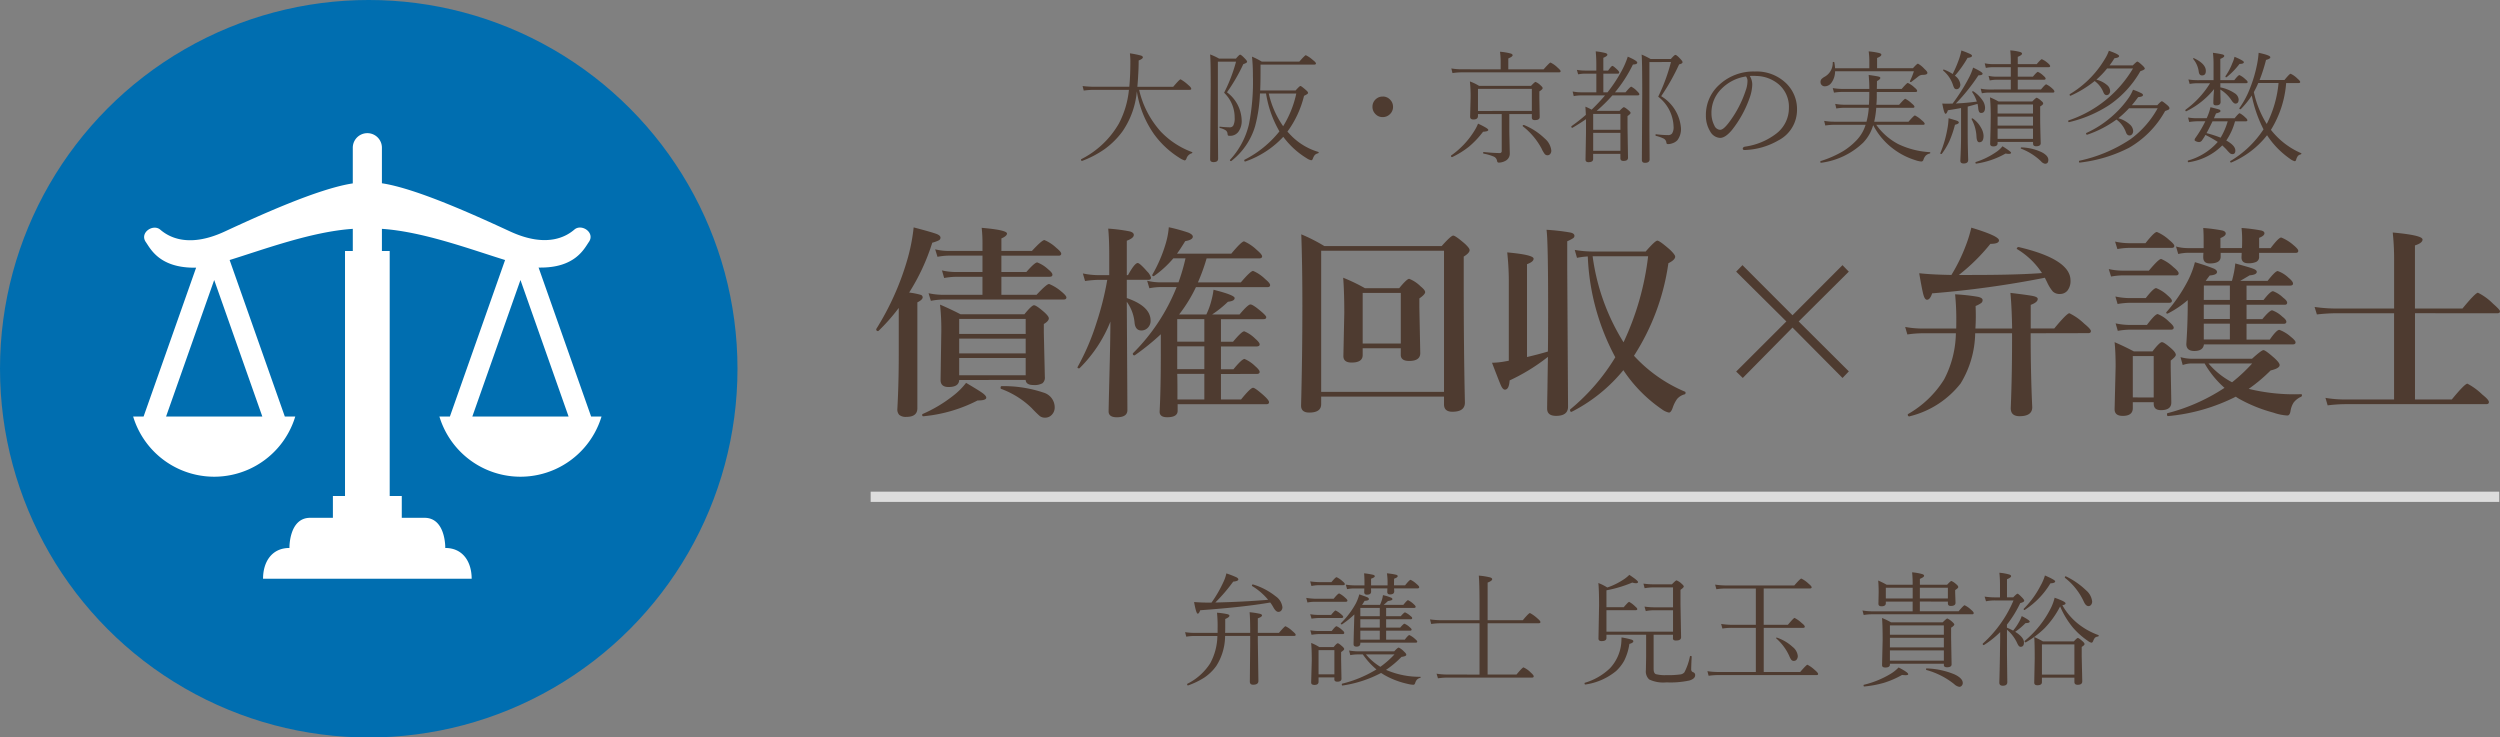
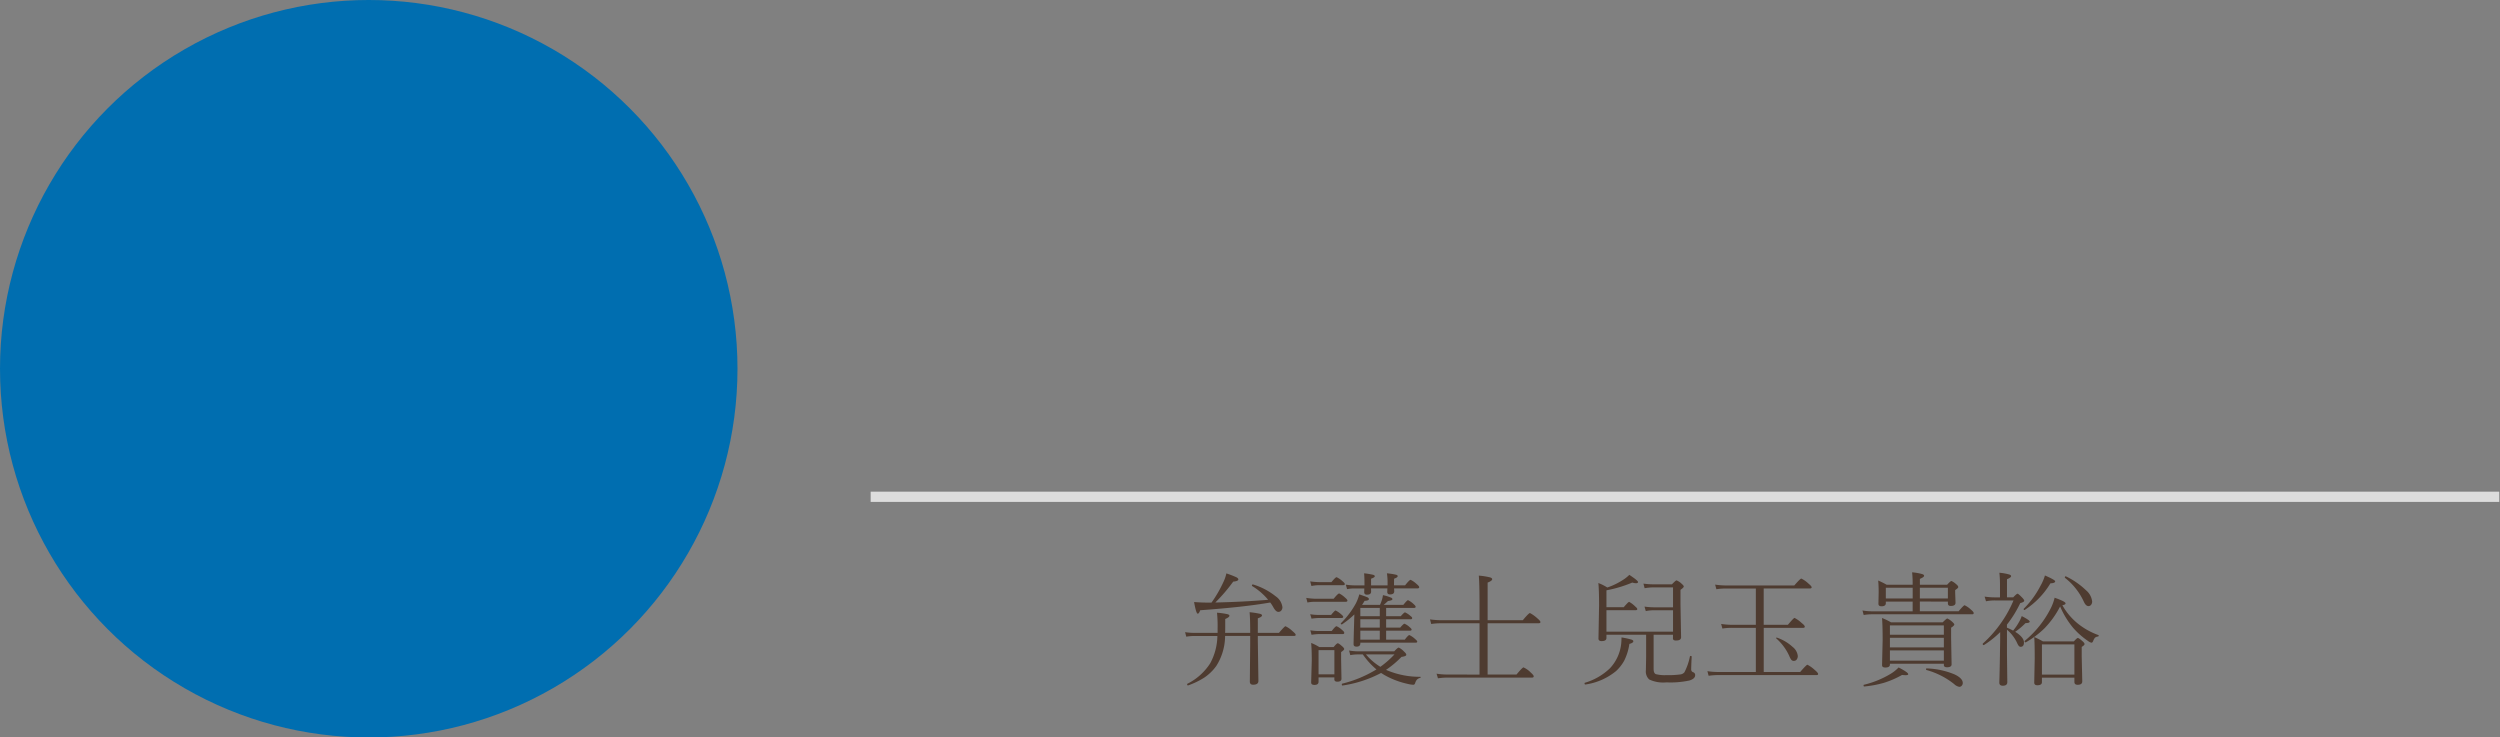
<svg xmlns="http://www.w3.org/2000/svg" width="244.072" height="72" viewBox="0 0 244.072 72">
  <rect x="0" y="0" width="244.072" height="72" fill="#808080" stroke="none" />
  <g id="グループ_80" data-name="グループ 80" transform="translate(-36 -28)">
-     <path id="パス_124" data-name="パス 124" d="M5.988-6.082A8.163,8.163,0,0,1,4.57-2.15,7.923,7.923,0,0,1,2.824-.428,9.825,9.825,0,0,1,.645.709H.633Q.539.709.539.586A.047.047,0,0,1,.563.539a8.824,8.824,0,0,0,3.674-3.48,8.958,8.958,0,0,0,.979-3.287H1.752a7.446,7.446,0,0,0-.949.07L.691-6.6a9.892,9.892,0,0,0,1.061.07h3.5q.105-1.078.105-2.508a7.033,7.033,0,0,0-.047-.756A9.411,9.411,0,0,1,6.4-9.574q.176.064.176.17,0,.146-.41.311,0,.645-.035,1.225-.047.9-.094,1.342h3.5q.621-.732.721-.732A3.855,3.855,0,0,1,11-6.709q.3.246.3.375,0,.105-.158.105H6.211A9.136,9.136,0,0,0,8.332-2.145,8.077,8.077,0,0,0,11.379-.152q.029.012.029.035a.084.084,0,0,1-.064.082.792.792,0,0,0-.516.527q-.07.17-.182.17a2.223,2.223,0,0,1-.574-.3,8.826,8.826,0,0,1-2.4-2.256A9.883,9.883,0,0,1,5.988-6.082Zm14.3,4.436A9.147,9.147,0,0,1,16.576.768h-.018q-.082,0-.082-.117,0-.041.023-.053a10.365,10.365,0,0,0,3.41-2.771,10.643,10.643,0,0,1-1.307-3.7h-.592a14.443,14.443,0,0,1-.475,3.193A6.731,6.731,0,0,1,15.217.715a.04.04,0,0,1-.029.012q-.111,0-.111-.105A.024.024,0,0,1,15.088.6a7.671,7.671,0,0,0,1.846-3.469A21.439,21.439,0,0,0,17.32-7.6a17.3,17.3,0,0,0-.088-1.869,7.555,7.555,0,0,1,.949.48h3.674q.545-.621.633-.621a2.9,2.9,0,0,1,.686.469q.3.229.3.334t-.152.117H18.064v.861q0,.9-.035,1.658h3.463q.381-.434.469-.434t.551.41q.193.164.193.275,0,.088-.393.275A9.834,9.834,0,0,1,20.689-2.15l.182.193A6.176,6.176,0,0,0,23.7-.17a.051.051,0,0,1,.041.053q0,.064-.076.088a.669.669,0,0,0-.3.158A1.221,1.221,0,0,0,23.168.5Q23.115.645,23,.645a1.381,1.381,0,0,1-.445-.205A8.012,8.012,0,0,1,20.285-1.646ZM18.867-5.871a8.963,8.963,0,0,0,1.406,3.193,10.043,10.043,0,0,0,1.283-3.193ZM13.9-8.977v6.4l.023,3.07q0,.334-.445.334-.334,0-.334-.275L13.2-6.639q0-2.543-.059-3.047a6.005,6.005,0,0,1,.879.41h1.641q.328-.387.41-.387.105,0,.463.375.217.217.217.322t-.369.229a17.115,17.115,0,0,1-1.594,2.748,3.537,3.537,0,0,1,1.436,2.736A1.788,1.788,0,0,1,15.949-2.2a1,1,0,0,1-.932.457q-.105,0-.135-.041a.4.4,0,0,1-.041-.176.448.448,0,0,0-.176-.316,1.651,1.651,0,0,0-.557-.223.077.077,0,0,1-.053-.082q0-.064.053-.053a8.971,8.971,0,0,0,.955.064.377.377,0,0,0,.346-.182,1.544,1.544,0,0,0,.129-.756,3.333,3.333,0,0,0-1.031-2.437,15.331,15.331,0,0,0,1.166-3.035Zm16.09,3.4a.965.965,0,0,1,.744.328A.964.964,0,0,1,31-4.57a.958.958,0,0,1-.334.744.976.976,0,0,1-.674.258A.947.947,0,0,1,29.25-3.9a.976.976,0,0,1-.258-.674.965.965,0,0,1,.328-.744A.955.955,0,0,1,29.988-5.572ZM42.352-3.867v1.729l.047,2.1a.79.79,0,0,1-.457.756,1.358,1.358,0,0,1-.621.158q-.146,0-.17-.193A.544.544,0,0,0,40.8.275,4.453,4.453,0,0,0,39.844,0Q39.8-.012,39.8-.082q0-.088.059-.076.973.1,1.547.1a.181.181,0,0,0,.205-.205v-3.6H39.293v.182q0,.346-.445.346-.322,0-.322-.275l.047-1.846a12.991,12.991,0,0,0-.07-1.594,4.892,4.892,0,0,1,.9.434h5.068q.369-.387.439-.387a1.468,1.468,0,0,1,.492.334q.205.176.205.27,0,.123-.322.322v.656l.035,1.834q0,.311-.445.311a.385.385,0,0,1-.264-.064.331.331,0,0,1-.059-.223v-.3Zm2.2-.3V-6.322H39.293v2.156ZM41.508-8.232v-.844a8.347,8.347,0,0,0-.064-.873,5.779,5.779,0,0,1,1.055.176q.176.059.176.17,0,.129-.422.311v1.061H45.7q.586-.662.674-.662a2.577,2.577,0,0,1,.7.5q.287.252.287.34,0,.117-.176.117H37.664a6.378,6.378,0,0,0-.861.07l-.111-.451a6.525,6.525,0,0,0,.973.082Zm2.168,5.566a.039.039,0,0,1-.018-.035q0-.094.105-.094h.023a6.332,6.332,0,0,1,2.021,1.313,1.8,1.8,0,0,1,.645,1.172.525.525,0,0,1-.117.357.342.342,0,0,1-.258.111A.339.339,0,0,1,45.8.023,2.656,2.656,0,0,1,45.5-.5,6.818,6.818,0,0,0,43.676-2.666Zm-6.9,3h-.023q-.094,0-.094-.123A.039.039,0,0,1,36.68.176,8.165,8.165,0,0,0,38.924-2.2,4.2,4.2,0,0,0,39.3-2.93q1,.463,1,.615t-.51.176A8.888,8.888,0,0,1,38.42-.686,8.417,8.417,0,0,1,36.779.334Zm13.061-3.7q-.527.375-1.312.838a.052.052,0,0,1-.023.006q-.094,0-.094-.117a.063.063,0,0,1,.018-.047,17.313,17.313,0,0,0,1.4-1.1q-.023-.5-.047-.8a4.951,4.951,0,0,1,.609.293A18.059,18.059,0,0,0,51.7-5.689H49.418a4.69,4.69,0,0,0-.779.07l-.105-.451a4.083,4.083,0,0,0,.885.082h1.43V-7.811H49.781a3.666,3.666,0,0,0-.709.07l-.123-.439a4.529,4.529,0,0,0,.832.07h1.066v-.434a13.983,13.983,0,0,0-.059-1.441,6,6,0,0,1,.973.17q.164.059.164.158,0,.135-.393.3v1.248H52q.322-.457.416-.457t.48.369q.182.17.182.281t-.158.105H51.533v1.822h.41a14.585,14.585,0,0,0,1.4-2.133,7.958,7.958,0,0,0,.574-1.348q.926.4.926.58t-.422.188A13.281,13.281,0,0,1,52.67-5.988H53.7q.463-.551.557-.551a1.989,1.989,0,0,1,.563.434q.229.211.229.311t-.158.105H52.418a15.722,15.722,0,0,1-1.535,1.512h2.232q.334-.357.416-.357.105,0,.457.3.205.176.205.252,0,.111-.3.311V-2.5L53.941.4q0,.311-.445.311-.3,0-.3-.264V.023h-2.66v.5q0,.311-.457.311-.287,0-.287-.264l.047-2.613ZM53.2-.275V-2.027h-2.66V-.275Zm0-2.051V-3.879h-2.66v1.553Zm2.83-6.615v6.5L56.051.551q0,.346-.457.346-.3,0-.3-.287l.035-6.516q0-3.193-.059-3.768a7.905,7.905,0,0,1,.873.434h1.98q.346-.4.445-.4.123,0,.48.387.217.229.217.322,0,.141-.334.217a21.3,21.3,0,0,1-1.752,3.105A4.006,4.006,0,0,1,59.109-2.52a1.8,1.8,0,0,1-.346,1.207,1.153,1.153,0,0,1-.486.3,1.243,1.243,0,0,1-.416.082q-.105,0-.135-.035a.358.358,0,0,1-.047-.158.482.482,0,0,0-.27-.352,3.589,3.589,0,0,0-.738-.258.077.077,0,0,1-.047-.082q0-.088.059-.076a9.906,9.906,0,0,0,1.178.082.473.473,0,0,0,.381-.158,1.144,1.144,0,0,0,.146-.691,3.833,3.833,0,0,0-1.5-2.9,17.98,17.98,0,0,0,1.248-3.387Zm9.8,1.359a1.6,1.6,0,0,1,.24.885,4.186,4.186,0,0,1-.229,1.178,10.835,10.835,0,0,1-1.729,3.182q-.656.8-1.184.8a1.17,1.17,0,0,1-.961-.627,2.9,2.9,0,0,1-.422-1.582,3.939,3.939,0,0,1,1.307-2.977,4.892,4.892,0,0,1,3.48-1.295,4.133,4.133,0,0,1,3.1,1.2,3.5,3.5,0,0,1,1.008,2.549,3.342,3.342,0,0,1-1.822,2.977,6.974,6.974,0,0,1-3.27.938H65.32q-.176,0-.176-.135t.205-.193a6.492,6.492,0,0,0,3.064-1.271,3.133,3.133,0,0,0,1.236-2.52,2.886,2.886,0,0,0-1.014-2.309,3.476,3.476,0,0,0-2.156-.8q-.152-.012-.322-.012T65.83-7.582Zm-.369.047a4.219,4.219,0,0,0-2.4,1.213,3.267,3.267,0,0,0-.973,2.373,2.607,2.607,0,0,0,.287,1.213.649.649,0,0,0,.563.41q.316,0,.844-.7A10.7,10.7,0,0,0,65.432-6.17a2.656,2.656,0,0,0,.17-.861A.707.707,0,0,0,65.461-7.535ZM77.877-2.783a4.069,4.069,0,0,1-.984,1.717,7.292,7.292,0,0,1-4.1,1.957q-.076.012-.076-.1,0-.059.041-.07a10.356,10.356,0,0,0,2.2-.973,6.634,6.634,0,0,0,1.271-1.031,3.779,3.779,0,0,0,.908-1.535H74.1a6.984,6.984,0,0,0-.9.07L73.09-3.2a5.777,5.777,0,0,0,1,.082h3.135a7.265,7.265,0,0,0,.223-1.359H75.117a4.817,4.817,0,0,0-.838.07l-.111-.451a5.115,5.115,0,0,0,.949.082h2.344q.035-.5.035-1.113v-.135H74.889a4.689,4.689,0,0,0-.838.07L73.928-6.4a6.4,6.4,0,0,0,.949.082H77.5q0-.65-.064-1.365.791.111.979.164.158.041.158.123,0,.146-.328.311,0,.457-.012.768H80.66q.5-.586.6-.586a2.306,2.306,0,0,1,.645.445q.264.205.264.334,0,.105-.164.105H78.229v.41a8.189,8.189,0,0,1-.041.838h2.221q.51-.586.6-.586a2.643,2.643,0,0,1,.633.457q.264.217.264.322t-.164.105H78.176a8.832,8.832,0,0,1-.2,1.359h3.346q.533-.615.633-.615a2.709,2.709,0,0,1,.662.469q.287.234.287.34t-.152.105H78.176A6.13,6.13,0,0,0,80.314-.937,8.136,8.136,0,0,0,83.4-.146a.06.06,0,0,1,.053.064.069.069,0,0,1-.053.07A.807.807,0,0,0,83,.2a1.159,1.159,0,0,0-.223.41.21.21,0,0,1-.217.158A2.312,2.312,0,0,1,82,.639,7,7,0,0,1,79.9-.422,6.808,6.808,0,0,1,77.877-2.783ZM74.156-8.338H77.5v-.785a6.546,6.546,0,0,0-.064-.861,6.562,6.562,0,0,1,1.061.17q.176.059.176.152,0,.158-.416.322v1h3.5q.4-.445.492-.445a2.408,2.408,0,0,1,.621.5q.3.27.3.4,0,.193-.451.193a.683.683,0,0,0-.445.164q-.105.088-.68.527a.063.063,0,0,1-.035.012q-.094,0-.094-.076a.065.065,0,0,1,.006-.029,6.562,6.562,0,0,0,.381-.949H74.156A1.9,1.9,0,0,1,73.8-6.92a.8.8,0,0,1-.645.346.409.409,0,0,1-.316-.135.4.4,0,0,1-.105-.275.44.44,0,0,1,.1-.3,1.391,1.391,0,0,1,.346-.246A1.541,1.541,0,0,0,73.928-8.9q0-.053.076-.053t.082.053A5.261,5.261,0,0,1,74.156-8.338ZM85.629-4.887a17.9,17.9,0,0,0,1.559-2.455A5.568,5.568,0,0,0,87.633-8.4q.926.434.926.592t-.41.164a18.336,18.336,0,0,1-2.2,2.748q1.1-.053,2.045-.187A3.424,3.424,0,0,0,87.545-6a.065.065,0,0,1-.006-.029q0-.064.076-.064a.072.072,0,0,1,.041.012,3.067,3.067,0,0,1,.879.855,1.337,1.337,0,0,1,.264.715q0,.539-.375.539a.224.224,0,0,1-.217-.129,1.145,1.145,0,0,1-.082-.4q-.012-.117-.059-.357-.41.117-.961.264v2.637q0,1.014.047,2.572,0,.346-.445.346-.322,0-.322-.275.07-1.336.07-2.379v-2.76q-.686.129-1.283.217-.117.346-.229.346-.141,0-.322-1,.229.012.492.012Zm.006-2.889A10.936,10.936,0,0,0,86.2-9.07a5.867,5.867,0,0,0,.287-1,9.188,9.188,0,0,1,.861.34q.176.094.176.176,0,.158-.434.205a10.422,10.422,0,0,1-1.236,1.74,1.207,1.207,0,0,1,.533.873.472.472,0,0,1-.129.34.312.312,0,0,1-.234.105.263.263,0,0,1-.223-.1,1.393,1.393,0,0,1-.129-.293A3.065,3.065,0,0,0,84.721-8.1a.034.034,0,0,1-.018-.029q0-.082.07-.082a.024.024,0,0,1,.018.006A4.047,4.047,0,0,1,85.635-7.775ZM93.48-1.143H90.023v.135q0,.3-.416.3-.311,0-.311-.252.053-1.775.053-2.484a19.406,19.406,0,0,0-.07-2.051,6.612,6.612,0,0,1,.832.4h3.3q.346-.363.434-.363a1.383,1.383,0,0,1,.434.3q.193.146.193.264t-.293.287v1.049q0,.779.053,2.537,0,.3-.445.3-.3,0-.3-.252Zm0-.3v-1H90.023v1Zm0-1.295v-.879H90.023v.879Zm0-1.178V-4.8H90.023v.885Zm-2.168-2.35v-.949H89.918a3.323,3.323,0,0,0-.662.07l-.117-.451a3.377,3.377,0,0,0,.768.082h1.406v-.926H89.531a3.42,3.42,0,0,0-.656.07l-.111-.451a4,4,0,0,0,.756.082h1.793v-.117a11.3,11.3,0,0,0-.053-1.225,4.741,4.741,0,0,1,.984.164q.164.059.164.158,0,.135-.416.311v.709h1.852q.4-.48.5-.48a2.208,2.208,0,0,1,.592.387q.217.182.217.287t-.176.105H91.992v.926h1.477q.393-.469.486-.469a1.736,1.736,0,0,1,.539.375q.217.182.217.275,0,.117-.158.117H91.992v.949H94.26q.416-.5.51-.5a2.113,2.113,0,0,1,.58.4q.217.182.217.3t-.164.105H89.174a3.615,3.615,0,0,0-.686.07l-.117-.451a4.6,4.6,0,0,0,.814.082ZM92.332-.48a.052.052,0,0,1-.047-.053.067.067,0,0,1,.076-.076,4.913,4.913,0,0,1,2,.486q.615.334.615.727t-.328.381a.657.657,0,0,1-.387-.24A5.794,5.794,0,0,0,92.332-.48Zm-4.84-2.865a.111.111,0,0,1-.006-.035q0-.064.076-.064a.072.072,0,0,1,.041.012,2.719,2.719,0,0,1,.82.932,1.631,1.631,0,0,1,.229.762q0,.627-.416.627-.246,0-.275-.557A3.832,3.832,0,0,0,87.492-3.346ZM84.58.012a.062.062,0,0,1-.053.023q-.1,0-.1-.07a.052.052,0,0,1,.006-.023,11.172,11.172,0,0,0,.674-2.291,6.886,6.886,0,0,0,.129-1.107q.721.2.855.258t.146.164q0,.123-.375.217a10.742,10.742,0,0,1-.551,1.611A7.15,7.15,0,0,1,84.58.012Zm3.363.961q-.082.012-.082-.1A.054.054,0,0,1,87.9.814a7.371,7.371,0,0,0,1.986-.973A2.561,2.561,0,0,0,90.5-.721q.838.521.838.633t-.234.111a1.437,1.437,0,0,1-.3-.035A8.183,8.183,0,0,1,87.943.973Zm13.869-4.43a2.788,2.788,0,0,1,1.1.592.906.906,0,0,1,.346.645.5.5,0,0,1-.1.322.316.316,0,0,1-.258.123q-.24,0-.352-.322a2.611,2.611,0,0,0-.92-1.23,10.578,10.578,0,0,1-2.854,1.477h-.012q-.1,0-.1-.123a.046.046,0,0,1,.029-.047A10.03,10.03,0,0,0,101.145-3.6a9.968,9.968,0,0,0,1.6-1.74,4.147,4.147,0,0,0,.5-.9,5.925,5.925,0,0,1,.838.352q.135.082.135.164,0,.17-.469.205-.34.463-.621.791h2.484q.357-.387.445-.387t.527.375q.217.188.217.3a.151.151,0,0,1-.073.135,2.039,2.039,0,0,1-.349.141,9.367,9.367,0,0,1-3.527,3.592A14.009,14.009,0,0,1,98.045.873q-.076.012-.076-.111,0-.064.041-.07A14.44,14.44,0,0,0,103-1.412,9.319,9.319,0,0,0,105.65-4.43h-2.795A10.245,10.245,0,0,1,101.813-3.457Zm-1.1-4.857a8.808,8.808,0,0,1-1.043,1.09,2.553,2.553,0,0,1,1.025.516.8.8,0,0,1,.316.574.454.454,0,0,1-.111.316.3.3,0,0,1-.234.105q-.2,0-.311-.275a2.5,2.5,0,0,0-.855-1.1,10.689,10.689,0,0,1-2.338,1.43.045.045,0,0,1-.018.006q-.088,0-.088-.117a.042.042,0,0,1,.023-.041A9.88,9.88,0,0,0,100.5-9.246a3.823,3.823,0,0,0,.387-.8q1,.352,1,.516t-.457.217a7.828,7.828,0,0,1-.48.7h2.268q.375-.375.445-.375.105,0,.539.41.193.193.193.275,0,.111-.434.252a9.939,9.939,0,0,1-3.029,3.3A12.26,12.26,0,0,1,97-3.076q-.082.012-.082-.105,0-.053.035-.064a11.568,11.568,0,0,0,6.287-5.068Zm14.121,2.648a8.117,8.117,0,0,1-1.066,1.318.048.048,0,0,1-.035.012q-.105,0-.105-.094a.057.057,0,0,1,.012-.029,8.654,8.654,0,0,0,1.055-2,12.75,12.75,0,0,0,.621-2.074,9.1,9.1,0,0,0,.193-1.312q1.143.24,1.143.434,0,.152-.422.264a16.387,16.387,0,0,1-.627,1.957h2.426q.5-.609.6-.609a2.123,2.123,0,0,1,.65.457q.287.24.287.346t-.17.105h-1.2a10.109,10.109,0,0,1-1.488,4.57l.141.17a7.5,7.5,0,0,0,2.8,2.1q.035.012.035.041,0,.059-.082.088a.5.5,0,0,0-.258.146,1.142,1.142,0,0,0-.164.334q-.047.182-.146.182a1.4,1.4,0,0,1-.516-.275,8.353,8.353,0,0,1-2.186-2.262,8.751,8.751,0,0,1-3.486,2.66.045.045,0,0,1-.018.006q-.1,0-.1-.105a.046.046,0,0,1,.018-.041,9.923,9.923,0,0,0,3.24-3.094A12.642,12.642,0,0,1,114.838-5.666Zm.205-.346a9.857,9.857,0,0,0,1.26,3.117,11.011,11.011,0,0,0,1.154-4h-1.98Q115.295-6.475,115.043-6.012Zm-1.834,2.854a6.124,6.124,0,0,1-.855,1.875q.885.492.885.984,0,.346-.287.346a.365.365,0,0,1-.24-.088,3.187,3.187,0,0,1-.316-.334q-.123-.141-.434-.428A5.794,5.794,0,0,1,108.674.838q-.082.012-.082-.105,0-.053.035-.064a6.025,6.025,0,0,0,2.889-1.811,10.772,10.772,0,0,0-1.2-.686,4.477,4.477,0,0,1-.334.527.351.351,0,0,1-.3.17.706.706,0,0,1-.27-.064q-.158-.064-.158-.141a.48.48,0,0,1,.105-.229,10.915,10.915,0,0,0,.943-1.594h-.814a5.653,5.653,0,0,0-.756.07l-.117-.439a5.161,5.161,0,0,0,.861.07h.961q.012-.023.117-.275a4.832,4.832,0,0,0,.252-.8q.727.176.867.234a.162.162,0,0,1,.111.146q0,.123-.439.229l-.2.469h2.016q.4-.492.492-.492a2.083,2.083,0,0,1,.539.4q.217.182.217.287t-.158.105Zm-.721,0h-1.477q-.4.838-.586,1.154a11.6,11.6,0,0,1,1.377.445A6.8,6.8,0,0,0,112.488-3.158Zm-1.377-4.02V-8.619a9.829,9.829,0,0,0-.059-1.225,8.976,8.976,0,0,1,.955.164q.152.053.152.141,0,.135-.387.287v2.074h1.365q.393-.492.5-.492a2.071,2.071,0,0,1,.574.4q.229.182.229.287t-.158.105h-2.508v.41a3.713,3.713,0,0,1,1.377.557.8.8,0,0,1,.41.615q0,.41-.311.41-.182,0-.41-.357a3.428,3.428,0,0,0-1.066-1.014q.006.5.018.908.006.264.006.3,0,.334-.422.334-.187,0-.24-.07A.363.363,0,0,1,111.088-5q0-.475.07-1.3a8,8,0,0,1-2.7,2.156.052.052,0,0,1-.023.006q-.082,0-.082-.105a.056.056,0,0,1,.023-.047,9.116,9.116,0,0,0,2.391-2.584h-1.225a4.284,4.284,0,0,0-.768.07l-.123-.439a5.272,5.272,0,0,0,.879.07ZM109.119-9.24a.034.034,0,0,1-.012-.023q0-.059.07-.059a.052.052,0,0,1,.023.006q1.154.545,1.154,1.242,0,.439-.375.439-.281,0-.322-.393A2.382,2.382,0,0,0,109.119-9.24Zm3.264,1.775a.063.063,0,0,1-.035.012q-.082,0-.082-.088a.063.063,0,0,1,.012-.035,5.793,5.793,0,0,0,.656-1.242,2.778,2.778,0,0,0,.217-.639q.914.381.914.527,0,.17-.422.17A7.534,7.534,0,0,1,112.383-7.465Z" transform="translate(141 43)" fill="#4e3b30" />
    <path id="パス_125" data-name="パス 125" d="M9.012-7.178q-2.584.451-6.838.756-.117.334-.24.334-.158,0-.357-1.137.715.059,1.617.059h.082A11.978,11.978,0,0,0,4.43-9.158a3.757,3.757,0,0,0,.3-.861,9.34,9.34,0,0,1,.973.375q.193.1.193.211,0,.17-.5.217A16.588,16.588,0,0,1,3.65-7.178q2.678-.059,5.156-.264A6.128,6.128,0,0,0,7.248-8.783a.047.047,0,0,1-.023-.047q0-.111.088-.111H7.33A6.6,6.6,0,0,1,9.539-7.787,1.51,1.51,0,0,1,10.2-6.732a.5.5,0,0,1-.123.352.353.353,0,0,1-.275.117q-.24,0-.492-.457A3.622,3.622,0,0,0,9.012-7.178ZM7.8-4.213H9.861q.557-.65.639-.65a2.588,2.588,0,0,1,.686.48q.311.258.311.352,0,.117-.158.117H7.8v.492L7.857.48q0,.369-.516.369Q7.02.85,7.02.539l.035-3.7v-.756H4.605A5.531,5.531,0,0,1,3.756-1,4.584,4.584,0,0,1,2.584.146,7.627,7.627,0,0,1,1,.914H.979Q.9.914.9.809.9.768.92.756a5.635,5.635,0,0,0,2.232-2,5.791,5.791,0,0,0,.7-2.666H1.629a4.548,4.548,0,0,0-.814.07L.7-4.283a5.969,5.969,0,0,0,.932.07H3.873v-.41a12.777,12.777,0,0,0-.059-1.559,7.06,7.06,0,0,1,1.031.146q.182.053.182.152,0,.141-.41.316v.92q0,.287-.012.434H7.055q0-1.477-.059-2.016a7.828,7.828,0,0,1,1.025.158q.187.053.188.152,0,.146-.41.287ZM17.977-6.949h1.752a4.628,4.628,0,0,0,.182-.469,2.7,2.7,0,0,0,.105-.48,4.481,4.481,0,0,1,.809.252q.117.059.117.146,0,.117-.434.176-.322.3-.422.375h1.922q.363-.457.457-.457a2.067,2.067,0,0,1,.574.41q.17.152.17.229,0,.117-.158.117H20.326v.809h1.43q.328-.375.416-.375a1.93,1.93,0,0,1,.516.34q.182.129.182.217,0,.117-.152.117H20.326v.814H21.7q.328-.381.416-.381a1.7,1.7,0,0,1,.516.346q.182.146.182.229,0,.105-.152.105H20.326v.879h1.822Q22.488-4,22.594-4a2.15,2.15,0,0,1,.586.41q.182.146.182.229,0,.105-.152.105h-5.4v.059q0,.328-.375.328-.287,0-.287-.24,0-.176.023-1.072.029-.973.041-1.482.012-.111.012-.352a8.721,8.721,0,0,1-1.2.967.065.065,0,0,1-.029.006q-.094,0-.094-.082a.048.048,0,0,1,.012-.035,8.284,8.284,0,0,0,1.441-1.9,4.3,4.3,0,0,0,.352-.914q.656.223.8.293t.135.176q0,.141-.416.164l-.129.211Q18.023-7.014,17.977-6.949Zm-.17,1.107h1.9V-6.65h-1.9Zm0,.3v.814h1.9v-.814Zm0,1.113v.879h1.9V-4.43ZM15.275.135H13.729V.557q0,.311-.4.311-.322,0-.322-.24L13.066-1.5q0-1.09-.059-1.729a4.548,4.548,0,0,1,.791.4h1.406q.3-.369.4-.369t.422.287q.205.176.205.275t-.3.3v.7l.035,1.9q0,.287-.41.287-.287,0-.287-.24Zm0-.3V-2.531H13.729V-.164Zm5.818-8.689h1.084q.428-.539.539-.539a2.373,2.373,0,0,1,.6.422q.24.193.24.3t-.158.117H21.105l.012.287q0,.3-.416.3-.264,0-.264-.252l.012-.334h-1.6q.012.193.012.311,0,.3-.4.3-.275,0-.275-.252l.012-.357h-.984a3.608,3.608,0,0,0-.7.07l-.123-.439a5.894,5.894,0,0,0,.82.07h1v-.252q0-.539-.035-.926a6.813,6.813,0,0,1,.885.146q.158.047.158.141,0,.111-.363.24v.65h1.611v-.252a5.724,5.724,0,0,0-.064-.926,6.566,6.566,0,0,1,.9.141q.152.047.152.135,0,.129-.352.252ZM19.834-.3A11.663,11.663,0,0,1,16.072.926Q16,.938,16,.814q0-.064.041-.07a11.814,11.814,0,0,0,3.34-1.389,7.347,7.347,0,0,1-1.33-1.465h-.434a4,4,0,0,0-.791.07l-.117-.451a5.706,5.706,0,0,0,.908.082h3.5q.334-.369.445-.369a1.793,1.793,0,0,1,.516.393q.217.188.217.311,0,.146-.469.205A9.465,9.465,0,0,1,20.314-.6l.205.082a8.175,8.175,0,0,0,3.135.592q.047,0,.047.041a.064.064,0,0,1-.047.064.705.705,0,0,0-.322.176.9.9,0,0,0-.17.328q-.053.17-.182.17a2.874,2.874,0,0,1-.586-.094,8.027,8.027,0,0,1-2.273-.879ZM18.357-2.109A5.672,5.672,0,0,0,19.764-.9a9.168,9.168,0,0,0,1.377-1.213Zm-5.326-6.68-.117-.451a6.216,6.216,0,0,0,.826.07h1.248q.4-.48.5-.48a2.156,2.156,0,0,1,.586.4q.217.17.217.275t-.158.105h-2.4A4.055,4.055,0,0,0,13.031-8.789Zm-.387,1.611-.117-.451a6.525,6.525,0,0,0,.826.082h1.852q.422-.516.539-.516a2.35,2.35,0,0,1,.574.41q.229.188.229.287,0,.117-.158.117H13.354A3.727,3.727,0,0,0,12.645-7.178Zm.4,1.582-.129-.439a4.747,4.747,0,0,0,.826.07h1.213q.352-.434.439-.434a2.354,2.354,0,0,1,.574.4q.17.135.17.229t-.152.105H13.74A5.2,5.2,0,0,0,13.043-5.6Zm0,1.57-.117-.439a4.747,4.747,0,0,0,.826.07h1.26q.363-.469.469-.469a1.785,1.785,0,0,1,.563.387q.193.146.193.264t-.158.117H13.74A5.2,5.2,0,0,0,13.043-4.025Zm16.4,3.885V-5.15H25.688a5.822,5.822,0,0,0-.961.07l-.117-.451a8.094,8.094,0,0,0,1.078.082h3.756V-6.973q0-2.039-.07-2.83a6.656,6.656,0,0,1,1.113.176q.193.064.193.17,0,.164-.445.334v3.674h3.434q.58-.7.7-.7a3.388,3.388,0,0,1,.721.516q.3.252.3.363t-.158.117H30.234v5.01h2.818q.58-.7.686-.7a2.261,2.261,0,0,1,.721.516q.275.24.275.357t-.158.123H26.285a6.566,6.566,0,0,0-.9.07l-.135-.451a7.237,7.237,0,0,0,1.008.082ZM41.836-4.33h6.5V-6.422h-1.8a3.954,3.954,0,0,0-.861.082l-.123-.439a6.558,6.558,0,0,0,.984.07h1.8V-8.654H46.477a4.973,4.973,0,0,0-.914.082l-.117-.451a6.9,6.9,0,0,0,1.031.07h1.752q.369-.387.451-.387a1.539,1.539,0,0,1,.5.334q.205.176.205.27t-.322.322v1.383l.059,3.24q0,.322-.469.322a.439.439,0,0,1-.275-.059.283.283,0,0,1-.047-.193v-.311H46.441V-.7q0,.428.217.516a3.486,3.486,0,0,0,1.055.094,8.324,8.324,0,0,0,1.365-.07.6.6,0,0,0,.369-.205,5.734,5.734,0,0,0,.539-1.553q.012-.041.07-.041.1,0,.1.07-.047.932-.047,1.236a.284.284,0,0,0,.205.287.278.278,0,0,1,.182.287q0,.34-.562.516a8.821,8.821,0,0,1-2.244.182A3.194,3.194,0,0,1,46.008.334a1.065,1.065,0,0,1-.322-.9l.023-1.242V-4.031H41.836v.311q0,.311-.469.311-.311,0-.311-.252l.059-3.229q0-1.523-.07-2.191a4.675,4.675,0,0,1,.873.439,6.909,6.909,0,0,0,1.658-.826,3.164,3.164,0,0,0,.492-.41q.85.557.85.7,0,.117-.205.117a1.36,1.36,0,0,1-.357-.064,12.172,12.172,0,0,1-2.52.756v1.646h1.693q.434-.516.527-.516a2.633,2.633,0,0,1,.609.469q.182.146.182.24t-.158.105H41.836ZM39.791.826Q39.7.844,39.7.715a.054.054,0,0,1,.035-.059A5.954,5.954,0,0,0,42.176-.756a4.152,4.152,0,0,0,1.107-2.473q.023-.264.023-.539a7.342,7.342,0,0,1,.99.217q.164.064.164.152,0,.164-.387.264a5.312,5.312,0,0,1-.51,1.646,4.044,4.044,0,0,1-.785,1A6.057,6.057,0,0,1,39.791.826ZM56.42-.393V-4.705H54.07a5.5,5.5,0,0,0-.914.07l-.123-.451A7.3,7.3,0,0,0,54.053-5H56.42V-8.543H53.5a5.619,5.619,0,0,0-.932.07l-.123-.451a7.68,7.68,0,0,0,1.055.082h6.674q.586-.674.686-.674a2.756,2.756,0,0,1,.709.5q.3.246.3.352t-.158.117H57.188V-5h2.361q.563-.674.65-.674a2.987,2.987,0,0,1,.7.5q.3.234.3.352t-.158.117h-3.85V-.393H60.75q.609-.709.709-.709a3.281,3.281,0,0,1,.732.527q.311.264.311.375t-.158.105H52.793a7.663,7.663,0,0,0-.984.07l-.117-.451a6.793,6.793,0,0,0,1.09.082Zm1.992-3.281A.04.04,0,0,1,58.4-3.7q0-.053.064-.053a.052.052,0,0,1,.023.006,4.346,4.346,0,0,1,1.529.908,1.3,1.3,0,0,1,.5.873A.554.554,0,0,1,60.4-1.6a.339.339,0,0,1-.258.123.318.318,0,0,1-.252-.1,1.611,1.611,0,0,1-.205-.381A5.074,5.074,0,0,0,58.412-3.674Zm14.021-3.6v.949h3.785q.492-.586.586-.586a2.347,2.347,0,0,1,.633.445q.252.205.252.322t-.152.117H67.723a4.381,4.381,0,0,0-.773.07L66.832-6.4a5.62,5.62,0,0,0,.891.082H71.73v-.949H69.111v.158q0,.3-.422.3-.3,0-.3-.252l.023-1.107q0-.674-.047-1.154a7.062,7.062,0,0,1,.826.41H71.73a10.677,10.677,0,0,0-.053-1.213,5.227,5.227,0,0,1,1,.176q.17.059.17.164,0,.129-.41.3v.574h2.654q.346-.369.422-.369a1.687,1.687,0,0,1,.463.311q.205.164.205.287,0,.1-.3.287v.264l.035.979q0,.311-.469.311-.275,0-.275-.252v-.17Zm0-.3H75.17V-8.619H72.434Zm-.7,0V-8.619H69.111V-7.57ZM74.777-1.2H69.51v.082q0,.287-.445.287-.322,0-.322-.229L68.8-3.516q0-1.418-.059-2.15a6.219,6.219,0,0,1,.873.422h5.051q.375-.375.445-.375a1.608,1.608,0,0,1,.469.316q.217.188.217.275,0,.105-.311.311v1.043l.047,2.531q0,.287-.445.287-.311,0-.311-.223Zm0-.3v-1H69.51v1Zm0-1.295v-.937H69.51v.938Zm0-1.236v-.914H69.51v.914ZM73.084-.586a.068.068,0,0,1-.047-.07q0-.088.064-.088a7.655,7.655,0,0,1,2.736.592q.785.381.785.826a.381.381,0,0,1-.111.281.308.308,0,0,1-.223.1.938.938,0,0,1-.5-.264A7.531,7.531,0,0,0,73.084-.586ZM67.014,1.02q-.076.012-.076-.105,0-.059.041-.064A9.179,9.179,0,0,0,69.545-.193a3.775,3.775,0,0,0,.814-.645q.938.486.938.656,0,.1-.258.1a3.129,3.129,0,0,1-.346-.023,8.9,8.9,0,0,1-1.77.768A10.356,10.356,0,0,1,67.014,1.02ZM80.936-5.021v.3a5.332,5.332,0,0,1,.6.287,5.151,5.151,0,0,0,.58-.844,3.3,3.3,0,0,0,.264-.574q.779.4.779.539t-.41.146a6.933,6.933,0,0,1-1.008.85q.855.533.855,1.043,0,.422-.334.422-.164,0-.316-.334a3.712,3.712,0,0,0-1.008-1.336V-2.15L80.971.6q0,.346-.445.346-.334,0-.334-.3,0-.059.012-.439.035-1.283.059-3.076.012-.469.012-1.418a9.152,9.152,0,0,1-1.582,1.26.052.052,0,0,1-.023.006q-.1,0-.1-.117a.063.063,0,0,1,.012-.035,11.638,11.638,0,0,0,1.834-2.092,11.435,11.435,0,0,0,1.16-2.115h-1.8a4.185,4.185,0,0,0-.885.082l-.135-.457a6.659,6.659,0,0,0,1.02.076h.48V-8.977a10.572,10.572,0,0,0-.059-1.107,5.016,5.016,0,0,1,.979.176q.164.059.164.158,0,.135-.4.3v1.764h.609q.34-.352.422-.352t.469.4q.182.193.182.287,0,.129-.387.229A11.03,11.03,0,0,1,80.936-5.021Zm5.191-1.77A8.842,8.842,0,0,1,84.6-4.658a8.824,8.824,0,0,1-1.816,1.365.034.034,0,0,1-.023.006q-.1,0-.1-.111a.056.056,0,0,1,.018-.041,9.894,9.894,0,0,0,2.543-3.193,4.759,4.759,0,0,0,.369-1.014q1.066.375,1.066.545,0,.141-.311.188a6.248,6.248,0,0,0,1.488,1.775A6.98,6.98,0,0,0,89.859-4a.046.046,0,0,1,.035.047.093.093,0,0,1-.082.1.5.5,0,0,0-.281.111,1.1,1.1,0,0,0-.176.316q-.064.17-.17.17a.737.737,0,0,1-.322-.158,7.539,7.539,0,0,1-1.488-1.318A8.568,8.568,0,0,1,86.127-6.791ZM87.521.158h-3.17V.6q0,.3-.445.3Q83.6.9,83.6.639l.047-2.344q0-1.523-.047-2.1a9.025,9.025,0,0,1,.85.422h3.018q.311-.334.381-.334.105,0,.469.322.193.164.193.275t-.275.275v.984L88.289.521q0,.334-.445.334-.322,0-.322-.275Zm0-.3V-3.088h-3.17V-.141ZM86.6-9.586a.072.072,0,0,1-.012-.041q0-.105.088-.105a.065.065,0,0,1,.029.006,7.614,7.614,0,0,1,1.963,1.365,1.661,1.661,0,0,1,.586,1.078.494.494,0,0,1-.117.346.311.311,0,0,1-.24.111q-.258,0-.457-.434A6.24,6.24,0,0,0,86.6-9.586Zm-3.92,3.129a.04.04,0,0,1-.029.012q-.082,0-.082-.094a.063.063,0,0,1,.012-.035,8.941,8.941,0,0,0,1.635-2.244,4.5,4.5,0,0,0,.428-1q1,.434,1,.574,0,.176-.463.193A7.993,7.993,0,0,1,82.676-6.457Z" transform="translate(151 94)" fill="#4e3b30" />
-     <path id="パス_123" data-name="パス 123" d="M2.744-8.936A18.7,18.7,0,0,1,.762-6.689a.087.087,0,0,1-.039.01.155.155,0,0,1-.176-.176.087.087,0,0,1,.01-.039,26.748,26.748,0,0,0,3.008-6.7A18.168,18.168,0,0,0,4.2-16.8q1.855.488,2.266.654.352.146.352.342a.284.284,0,0,1-.156.264,3.051,3.051,0,0,1-.645.234A20.566,20.566,0,0,1,3.76-10.439a7.173,7.173,0,0,1,1.133.225.253.253,0,0,1,.186.234q0,.244-.518.5V.859q0,.84-1.074.84a.987.987,0,0,1-.7-.2A.777.777,0,0,1,2.607.938q.137-2.471.137-5.254Zm10.02-5.107v1.6H15.2q.82-.937,1.064-.937a3.209,3.209,0,0,1,1.045.654q.439.352.439.547t-.264.2H12.764v1.758H16.2q.986-1.055,1.221-1.055a4.311,4.311,0,0,1,1.191.732q.5.41.5.586,0,.2-.273.2H7.1a7.126,7.126,0,0,0-1.221.127l-.225-.742a6.933,6.933,0,0,0,1.406.156h3.857v-1.758H8.3a6.642,6.642,0,0,0-1.123.117L6.963-12.6a6,6,0,0,0,1.318.156h2.637v-1.6H7.6a6.339,6.339,0,0,0-1.074.117L6.3-14.658a5.432,5.432,0,0,0,1.24.156h3.379v-.664a13.881,13.881,0,0,0-.078-1.592q2.471.215,2.471.557,0,.244-.547.479V-14.5h2.979q.986-1.064,1.221-1.064a3.885,3.885,0,0,1,1.162.762q.479.391.479.566,0,.2-.264.2ZM8.643-1.9q-.029.684-1.035.684-.781,0-.781-.684L6.9-6.7a21.558,21.558,0,0,0-.127-2.559q.869.361,2,.938h6.24q.713-.879.938-.879t1.025.7q.42.391.42.576,0,.273-.488.557v.869l.1,4.307a.7.7,0,0,1-.239.61,1.6,1.6,0,0,1-.874.171q-.732,0-.762-.5ZM15.137-6.4V-7.861H8.643V-6.4Zm-6.494.459V-4.5h6.494V-5.937Zm0,1.895v1.68h6.494v-1.68ZM17.969.742a1.025,1.025,0,0,1-.3.771.865.865,0,0,1-.635.264.83.83,0,0,1-.518-.156A10.589,10.589,0,0,1,15.723.84a8.464,8.464,0,0,0-2.988-1.875q-.049-.02-.049-.1,0-.166.107-.166a12.19,12.19,0,0,1,4.131.645A1.5,1.5,0,0,1,17.969.742Zm-6.68-.918q0,.273-.85.273a14.46,14.46,0,0,1-5.3,1.543q-.107,0-.107-.137a.084.084,0,0,1,.049-.088A13.511,13.511,0,0,0,8-.322a6.94,6.94,0,0,0,1.318-1.3q1.289.762,1.621,1.006Q11.289-.352,11.289-.176ZM28.33-6.367a23.278,23.278,0,0,1-2.539,2.051.057.057,0,0,1-.039.01q-.156,0-.156-.166a.066.066,0,0,1,.02-.049,18.954,18.954,0,0,0,4.258-6.455H28.311a6.44,6.44,0,0,0-1.1.117l-.215-.732a5.506,5.506,0,0,0,1.26.156h1.8a19.357,19.357,0,0,0,.684-2.344H29.551a10.079,10.079,0,0,1-1.875,1.719.08.08,0,0,1-.059.02q-.127,0-.127-.107a.04.04,0,0,1,.01-.029,13.947,13.947,0,0,0,1.309-3.047,7.758,7.758,0,0,0,.3-1.592,17.028,17.028,0,0,1,1.914.527q.43.186.43.391,0,.313-.742.439-.439.723-.8,1.221h5.3q1-1.2,1.25-1.2a4.372,4.372,0,0,1,1.24.84q.518.439.518.625t-.264.2H32.8a19.035,19.035,0,0,1-.85,2.344h4.189q.957-1.123,1.2-1.123a3.823,3.823,0,0,1,1.182.8q.479.391.479.586t-.264.2H31.758A14.3,14.3,0,0,1,30.117-8.3h2.656a7,7,0,0,0,.488-1.338,7.455,7.455,0,0,0,.215-1.074q2.061.518,2.061.811t-.654.361A10.744,10.744,0,0,1,33.34-8.3h2.676q.82-.977,1.064-.977t1.064.7q.479.41.479.537,0,.2-.264.2H34.2v2.2h1.182q.85-1.016,1.094-1.016a3.285,3.285,0,0,1,1.064.713q.439.381.439.566t-.264.2H34.2v2.227H35.42q.83-1.006,1.084-1.006a3.413,3.413,0,0,1,1.035.7q.439.381.439.566t-.264.2H34.2V0h1.963q.928-1.143,1.172-1.143.205,0,1.1.8.459.43.459.605,0,.2-.254.2H29.971V1.1q0,.635-1.016.635-.742,0-.742-.537.117-2.266.117-5.781ZM29.951,0h2.627V-2.5H29.932q.02.508.02,1.494Zm2.627-7.842H29.932v2.2h2.646ZM29.932-5.186v2.227h2.646V-5.186ZM23.408-7.6A13.308,13.308,0,0,1,20.4-3.057a.08.08,0,0,1-.059.02q-.146,0-.146-.107a.04.04,0,0,1,.01-.029A23.125,23.125,0,0,0,22.051-7.49,28.726,28.726,0,0,0,23.1-11.68h-.8a9.823,9.823,0,0,0-1.367.117l-.215-.742a7.3,7.3,0,0,0,1.475.166h1.1v-1.982q0-1.563-.1-2.559a16.214,16.214,0,0,1,2.109.273q.391.107.391.342,0,.312-.684.566v3.359h.117q.654-1.182.947-1.182.2,0,.918.82a1.385,1.385,0,0,1,.381.615q0,.205-.264.205h-2.1V-9.9q2.324.8,2.324,2.207a.95.95,0,0,1-.293.713.865.865,0,0,1-.605.244q-.576,0-.664-.723a4.116,4.116,0,0,0-.762-2.08l.059,10.576q0,.7-1.035.7-.8,0-.8-.576,0-.264.088-3.818Q23.4-5.7,23.408-7.6ZM51.758-5H48.037v.664q0,.732-1.084.732-.8,0-.8-.635l.088-4.219q0-2.012-.107-3.428a17.444,17.444,0,0,1,2.129,1.025H51.6q.752-.918.977-.918a3.245,3.245,0,0,1,1.1.723q.459.371.459.576,0,.225-.566.615v.879l.088,4.463q0,.762-1.084.762-.82,0-.82-.6Zm0-.459V-10.4H48.037v4.941ZM55.977-.283H43.984V.459q0,.82-1.162.82-.8,0-.8-.684.127-4.8.127-9.736,0-4.082-.107-6.982a16.566,16.566,0,0,1,2.246,1.143H55.752Q56.66-16,56.875-16t1.143.8q.459.43.459.615,0,.283-.576.635v2.363q0,6.846.117,11.885,0,.9-1.221.9-.82,0-.82-.723Zm0-.459V-14.521H43.984V-.742ZM66.123-4.16a18.916,18.916,0,0,1-3.74,2.3q-.059.9-.459.9-.205,0-.391-.41-.166-.371-.869-2.217h.117a7.845,7.845,0,0,0,1.2-.137l.322-.059v-7.9a25.994,25.994,0,0,0-.156-2.676q2.578.234,2.578.615,0,.3-.645.537v9.063q1.162-.273,2.041-.537.02-1.24.02-4.346,0-6.494-.156-7.539a20.128,20.128,0,0,1,2.354.273q.371.088.371.313a.272.272,0,0,1-.127.234,3.616,3.616,0,0,1-.576.3v2.656L68.086.7q0,.9-1.162.9-.879,0-.879-.7,0-.332.029-1.885Q66.1-2.783,66.123-4.16Zm7.363,1.3A15.71,15.71,0,0,1,68.447,1.2a.04.04,0,0,1-.029.01q-.137,0-.137-.186A.08.08,0,0,1,68.3.967a20.013,20.013,0,0,0,4.4-5.088,22.641,22.641,0,0,1-2.686-9.844,7.552,7.552,0,0,0-1.055.137L68.74-14.6a10.776,10.776,0,0,0,1.768.156h5.156q.928-1.064,1.143-1.064t1.221.879q.518.5.518.684,0,.312-.664.645a22.421,22.421,0,0,1-3.359,9.033A14.3,14.3,0,0,0,79.5-.762q.059.02.059.107,0,.137-.1.156a1.434,1.434,0,0,0-.732.459A3.251,3.251,0,0,0,78.3.82q-.166.459-.361.459a1.745,1.745,0,0,1-.693-.322A14.009,14.009,0,0,1,73.486-2.861Zm-3-11.123a21.146,21.146,0,0,0,3.018,8.4,27.108,27.108,0,0,0,2.4-8.4Zm24.395.869.615.635L90.605-7.617,95.5-2.744l-.615.645L90-7.021,85.146-2.1,84.5-2.725l4.9-4.893L84.5-12.48l.615-.635L90-8.223Zm19.756,1.23a96.636,96.636,0,0,1-11.006,1.523q-.2.625-.5.625-.225,0-.361-.527-.127-.469-.4-2.061,1.26.137,3.145.166a16.788,16.788,0,0,0,1.377-2.8,12.913,12.913,0,0,0,.566-1.816q2.7.811,2.7,1.24,0,.342-.84.342a18.655,18.655,0,0,1-3.076,3.037h1.221q4.463,0,6.895-.186a7.522,7.522,0,0,0-2.441-2.344.039.039,0,0,1-.02-.039.142.142,0,0,1,.068-.117.144.144,0,0,1,.117-.039q5.059,1.191,5.059,3.262a1.489,1.489,0,0,1-.312,1.006.943.943,0,0,1-.732.313.937.937,0,0,1-.693-.254,4.007,4.007,0,0,1-.547-.889Zm-1.387,5.42q0,3.916.156,7.217,0,.879-1.24.879-.859,0-.859-.781.127-3.115.127-6.514v-.8h-3.6a9.687,9.687,0,0,1-1.416,4.893,9.054,9.054,0,0,1-4.98,3.213.04.04,0,0,1-.029.01q-.156,0-.156-.176a.066.066,0,0,1,.02-.049,9.976,9.976,0,0,0,3.525-3.379,10.024,10.024,0,0,0,1.152-4.512h-3.311a10.582,10.582,0,0,0-1.426.117L101-7.08a9.4,9.4,0,0,0,1.641.156h3.34q.01-.244.01-.742a24.118,24.118,0,0,0-.117-2.6,18.756,18.756,0,0,1,2.236.244q.449.107.449.313a.354.354,0,0,1-.146.3,2.727,2.727,0,0,1-.537.283q.02.566.02.947,0,.674-.039,1.25h3.584q-.029-1.973-.166-3.477,1.875.225,2.275.322t.391.273q0,.322-.684.576v2.3h2.3q1.23-1.484,1.475-1.484a5.643,5.643,0,0,1,1.455,1.025q.645.527.645.713,0,.205-.254.205Zm17.09-5.117H132.9q.078-.244.2-.82.088-.459.127-.879,1.455.391,1.807.537.293.127.293.283,0,.283-.7.342-.635.381-.918.537h2.676q.752-.957.986-.957a2.9,2.9,0,0,1,1.055.654q.439.361.439.566t-.3.2h-4.238v1.406h1.66q.664-.859.928-.859a2.817,2.817,0,0,1,.977.625q.4.293.4.5t-.264.2h-3.7v1.4h1.543q.713-.859.957-.859a2.765,2.765,0,0,1,.986.615q.4.3.4.5t-.264.205h-3.623v1.543h2.266q.664-.957.938-.957a3.542,3.542,0,0,1,1.123.684q.459.361.459.537,0,.2-.264.2h-8.682q-.078.645-.937.645-.781,0-.781-.684.137-2.021.137-4.014V-9.7a9.784,9.784,0,0,1-1.943,1.309.087.087,0,0,1-.039.01q-.117,0-.117-.1a.066.066,0,0,1,.02-.049,15.309,15.309,0,0,0,2.08-3.037,8.6,8.6,0,0,0,.7-1.836,19.409,19.409,0,0,1,1.846.625q.312.146.313.332,0,.283-.713.342Q130.635-11.982,130.342-11.582Zm-.186,1.865H132.7v-1.406h-2.539Zm0,.459v1.4H132.7v-1.4Zm0,1.855v1.543H132.7V-7.4Zm3.125,7.129a18.348,18.348,0,0,1-6.6,1.895q-.117.02-.117-.186,0-.088.049-.1a18.4,18.4,0,0,0,5.566-2.471,9.285,9.285,0,0,1-1.943-2.383h-1.279a2.675,2.675,0,0,0-.859.156l-.215-.771a4.2,4.2,0,0,0,1.074.156h5.908q.928-.84,1.113-.84.205,0,1.123.82.459.43.459.635,0,.322-.879.527a16.035,16.035,0,0,1-2.139,1.8,18.807,18.807,0,0,0,5.127.518q.068,0,.068.1a.154.154,0,0,1-.068.146,1.886,1.886,0,0,0-.752.586,2.185,2.185,0,0,0-.3.85q-.078.4-.3.4a5.008,5.008,0,0,1-1.377-.283,14.534,14.534,0,0,1-3.252-1.3A3.318,3.318,0,0,1,133.281-.273Zm-2.666-3.242a7.76,7.76,0,0,0,2.3,1.836,16.077,16.077,0,0,0,1.963-1.836Zm4.941-10.8v.361a.525.525,0,0,1-.293.527,1.788,1.788,0,0,1-.781.127q-.645,0-.645-.576l.02-.439H131.8v.381q0,.654-1.055.654-.645,0-.645-.6,0-.225.02-.439h-1.562a4.465,4.465,0,0,0-.9.117l-.215-.732a4.324,4.324,0,0,0,1.113.156h1.582v-.82q0-.664-.039-1.143a15.223,15.223,0,0,1,1.865.244q.332.088.332.3,0,.234-.518.439v.977h2.1q.02-.225.02-.762a10.488,10.488,0,0,0-.059-1.2,16.488,16.488,0,0,1,1.914.244q.322.078.322.273,0,.244-.518.449v1h1.123q.781-1.035,1.035-1.035a4.116,4.116,0,0,1,1.162.713q.5.41.5.586,0,.2-.254.2ZM125.264.264h-2.041V.84q0,.762-.977.762-.8,0-.8-.645l.1-4.16q0-1.4-.1-2.393.947.41,1.875.9h1.826q.693-.9.918-.9t.977.674q.381.352.381.566,0,.176-.5.557v.684L126.982.3q0,.742-1.016.742-.7,0-.7-.625Zm0-.459V-4.238h-2.041V-.2ZM127.275-15q0,.2-.254.2h-4.18a6.642,6.642,0,0,0-1.123.117l-.225-.732a6.4,6.4,0,0,0,1.348.156h1.621q.859-1.094,1.113-1.094a4.139,4.139,0,0,1,1.2.781Q127.275-15.166,127.275-15Zm.42,2.686q0,.2-.254.2h-5.225A6.477,6.477,0,0,0,121.1-12l-.225-.732a6.36,6.36,0,0,0,1.338.156h2.578q.957-1.143,1.2-1.143a4.124,4.124,0,0,1,1.2.8Q127.7-12.51,127.7-12.314Zm-.654,2.676q0,.2-.264.2H122.92a7.69,7.69,0,0,0-1.182.117l-.215-.732a6.794,6.794,0,0,0,1.4.156h1.563q.762-.977,1.016-.977a3.432,3.432,0,0,1,1.084.684Q127.041-9.8,127.041-9.639Zm.176,2.617q0,.205-.254.205H122.92a7.19,7.19,0,0,0-1.162.117l-.215-.732a6.878,6.878,0,0,0,1.416.156H124.6q.8-1.064,1.055-1.064a3.233,3.233,0,0,1,1.1.742Q127.217-7.2,127.217-7.021Zm23.555-1.4V0h3.594q1.27-1.543,1.523-1.543a6.167,6.167,0,0,1,1.455,1.064q.645.508.645.732,0,.205-.264.205H143.906a14.472,14.472,0,0,0-1.66.117l-.215-.732A11.077,11.077,0,0,0,143.809,0h4.922V-8.418h-5.7a17.956,17.956,0,0,0-1.836.117l-.225-.732a15.287,15.287,0,0,0,2.1.156h5.664v-4.561A24.725,24.725,0,0,0,148.6-16.3q2.91.264,2.91.684,0,.342-.742.576v6.162h4.639q1.27-1.543,1.514-1.543a5.613,5.613,0,0,1,1.484,1.084q.664.576.664.723,0,.2-.264.2Z" transform="translate(121 67)" fill="#4e3b30" />
    <rect id="長方形_10" data-name="長方形 10" width="159" height="1" transform="translate(121 76)" fill="#ddd" />
    <circle id="楕円形_2" data-name="楕円形 2" cx="36" cy="36" r="36" transform="translate(36 28)" fill="#006eb0" />
    <g id="天秤アイコン1" transform="translate(49 28.522)">
-       <path id="パス_121" data-name="パス 121" d="M44.712,40.147,39.582,25.6l.036,0c3.531.06,4.414-1.838,4.874-2.5.636-.908-.706-1.817-1.413-1.211s-2.614,1.877-6.286.181c-3.312-1.529-9.117-4.188-12.507-4.7V13.9a1.422,1.422,0,1,0-2.844,0v3.483c-3.389.509-9.2,3.169-12.507,4.7-3.673,1.7-5.58.424-6.286-.181S.6,22.2,1.237,23.111c.46.657,1.342,2.556,4.874,2.5l.036,0L1.017,40.147H0a8.267,8.267,0,0,0,15.825,0H14.808L9.418,24.863c3.321-1.024,8-2.774,12.025-3.043v2.164h-.76V47.9H19.5v2.131H17.282c-2.086,0-2.024,2.945-2.024,2.945-1.718,0-2.577,1.349-2.577,3.005H33.048c0-1.656-.859-3.005-2.576-3.005,0,0,.061-2.945-2.025-2.945H26.225V47.9H25.046V23.984h-.76V21.82c4.026.269,8.7,2.019,12.025,3.043L30.921,40.147H29.9a8.267,8.267,0,0,0,15.825,0H44.712Zm-32.1,0h-9.4l4.7-13.332Zm20.5,0,4.7-13.332,4.7,13.332Z" transform="translate(0 0)" fill="#fff" />
-     </g>
+       </g>
  </g>
</svg>